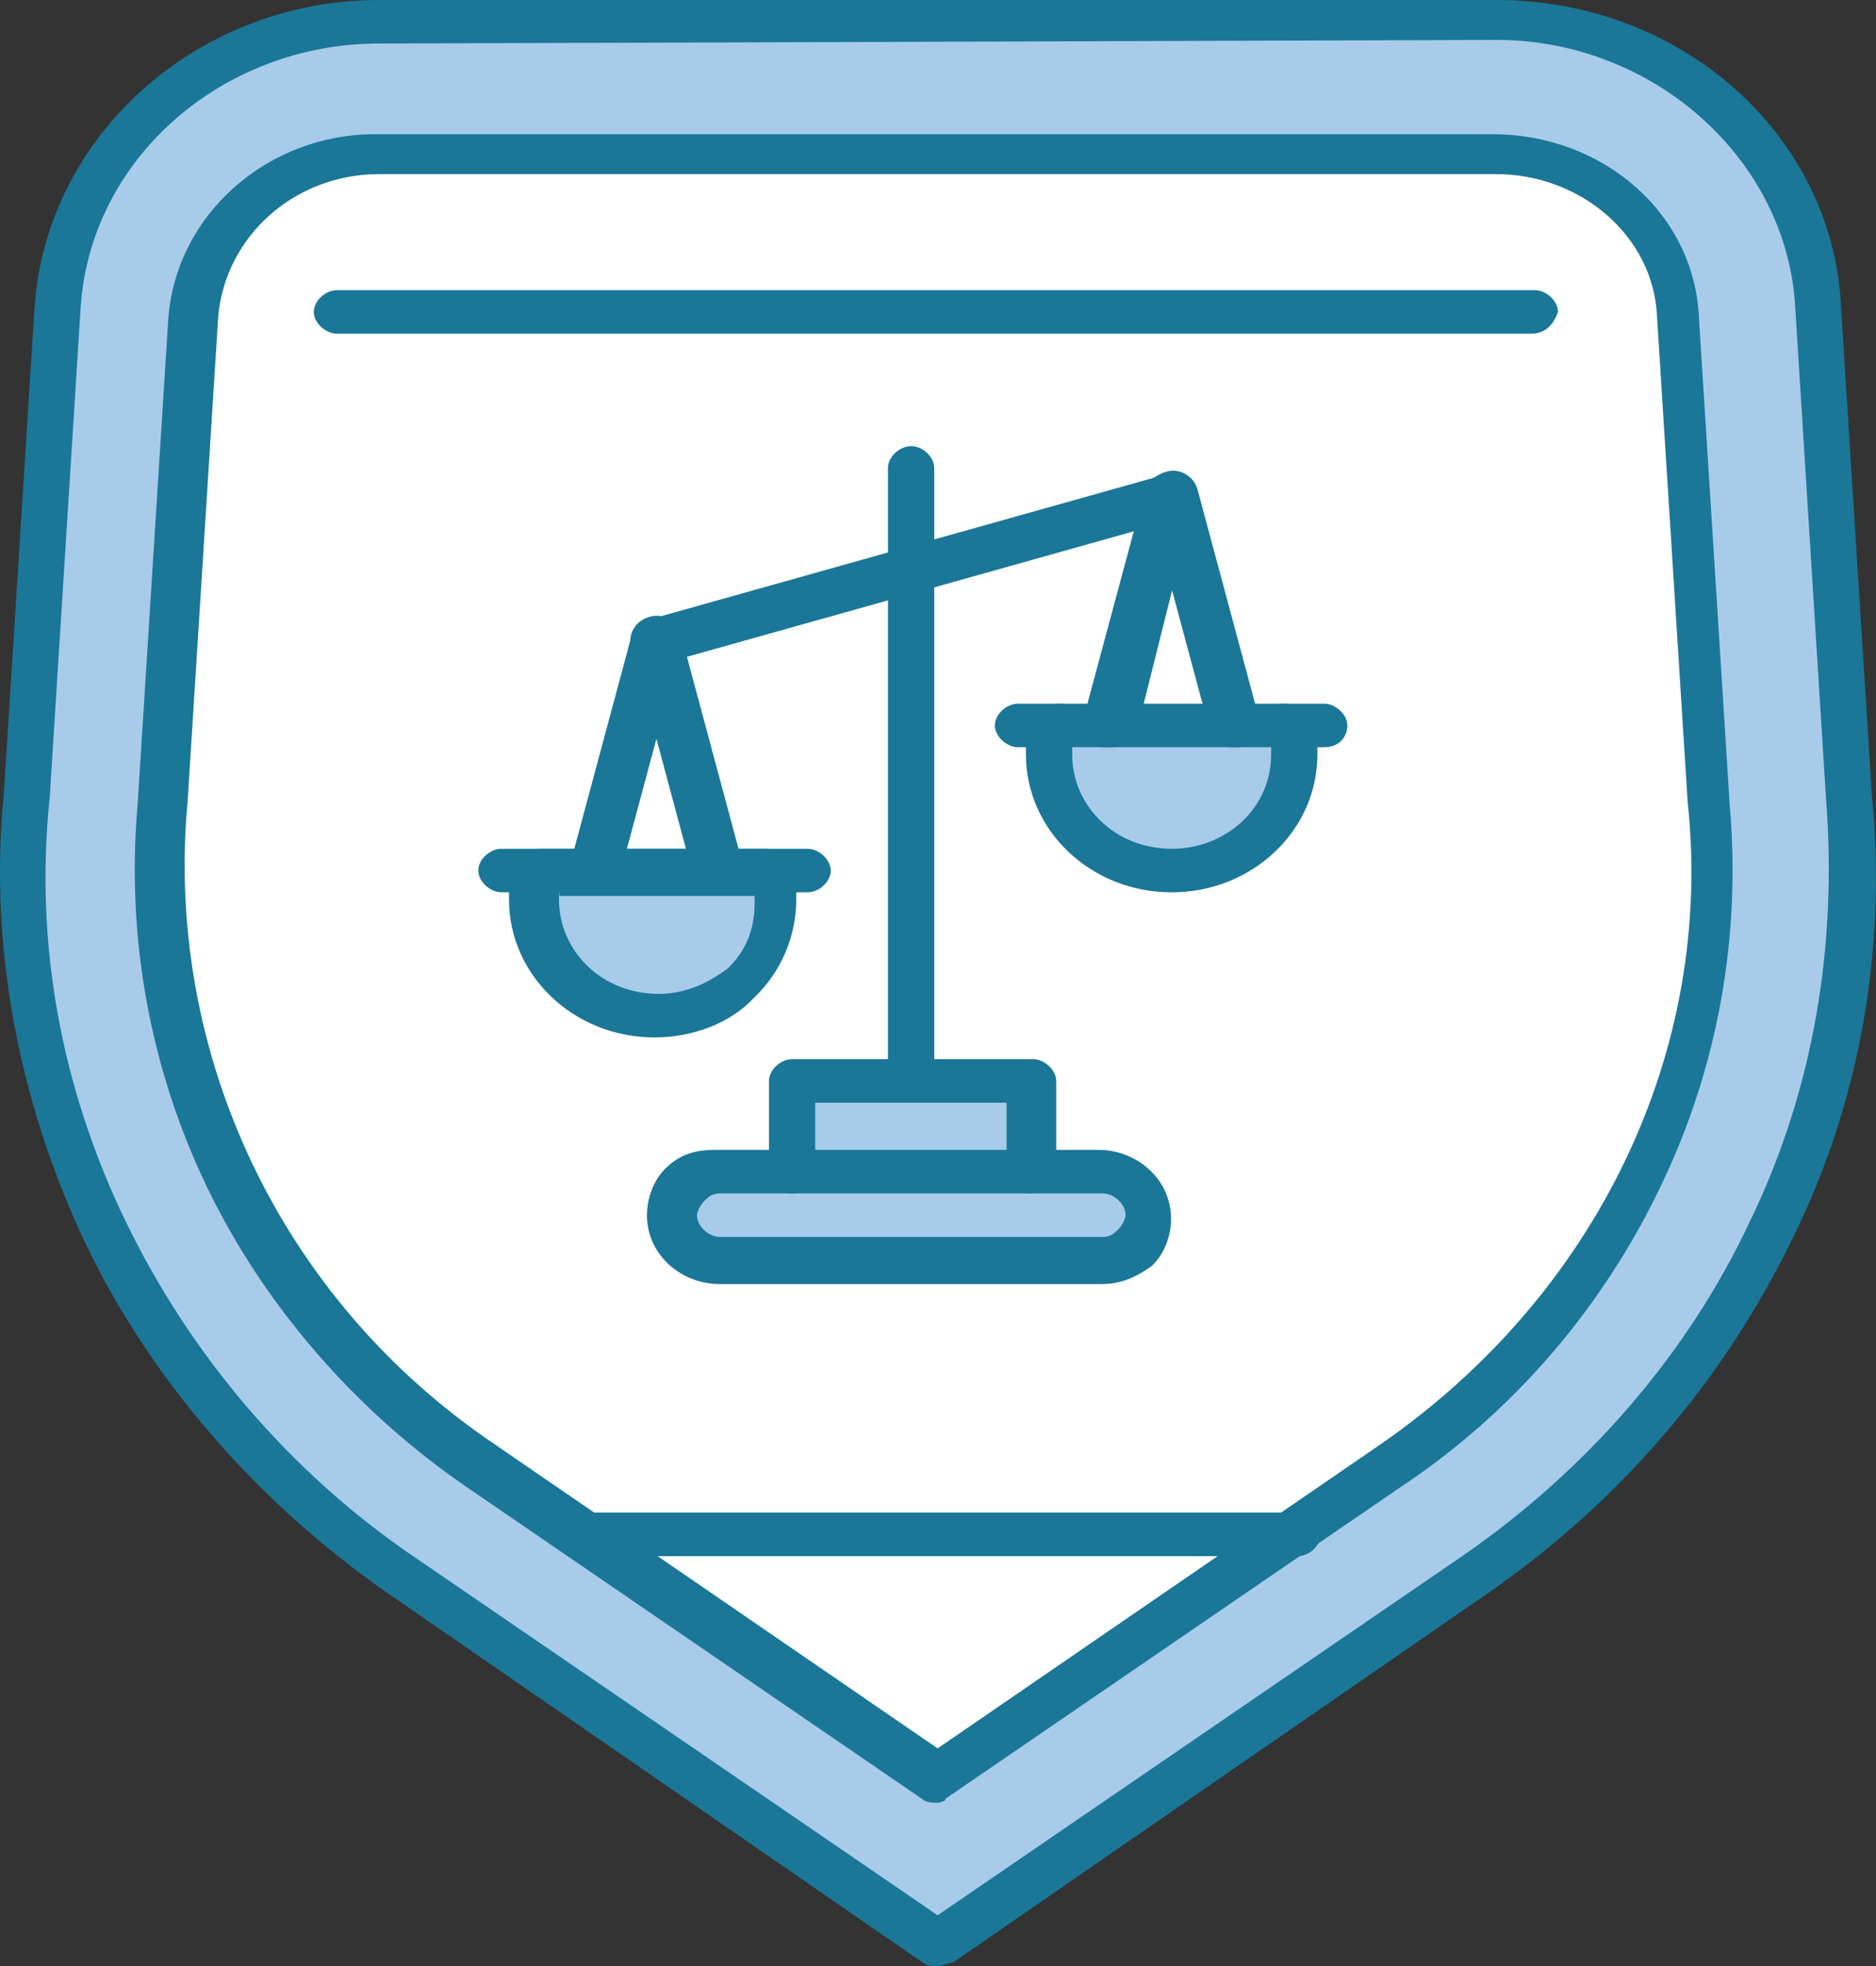
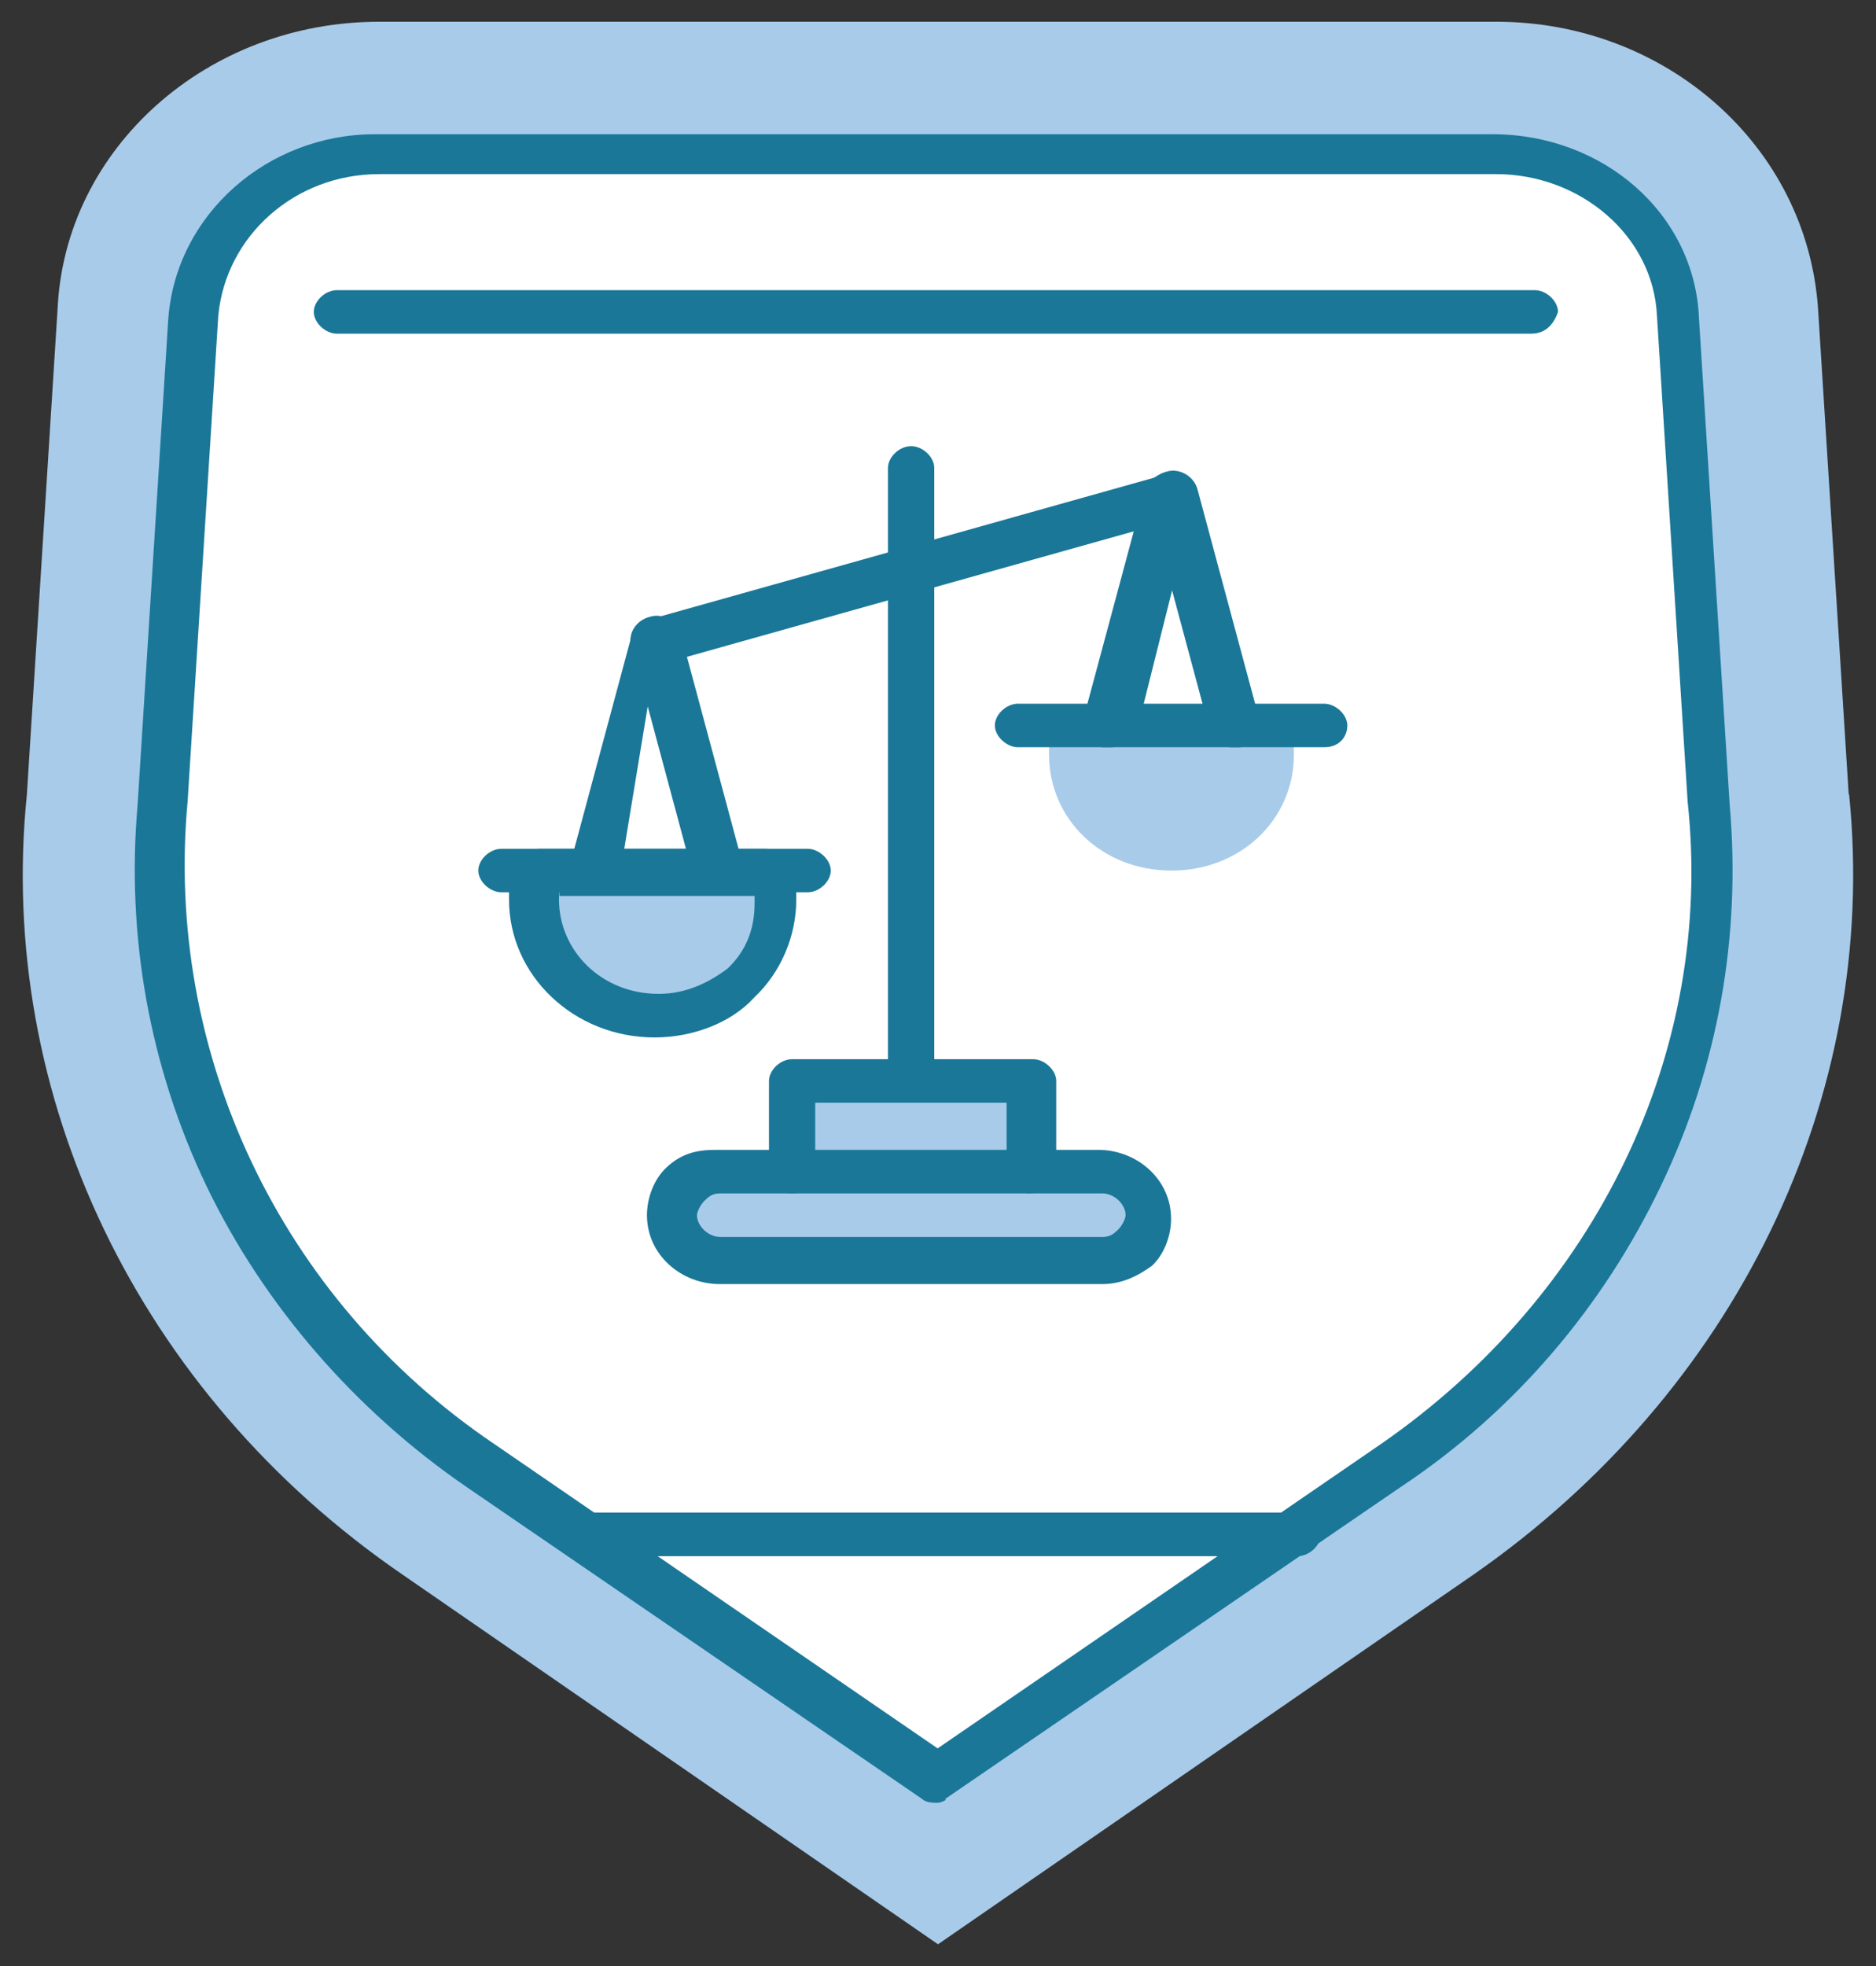
<svg xmlns="http://www.w3.org/2000/svg" width="42" height="44" viewBox="0 0 42 44" fill="none">
  <rect x="0" y="0" width="42" height="44" fill="#333333" stroke="none" />
  <g clip-path="url(#clip0_5483_3638)">
    <path d="M41.389 17.779L40.702 6.901C40.447 3.247 37.274 0.487 33.507 0.487H8.485C4.624 0.487 1.459 3.329 1.29 6.901L0.602 17.779C-0.085 24.517 3.088 31.174 9.002 35.233L21 43.513L32.998 35.233C38.827 31.174 42.085 24.598 41.398 17.779H41.389Z" fill="#A8CBEA" />
    <path d="M38.309 17.941C38.911 23.704 36.171 29.387 31.199 32.797L28.967 34.339H13.024L10.793 32.797C5.821 29.387 3.165 23.704 3.682 17.941L4.37 7.062C4.455 5.033 6.338 3.409 8.485 3.409H33.507C35.645 3.409 37.537 5.033 37.622 7.062L38.309 17.941Z" fill="white" />
    <path d="M24.683 26.222C25.285 26.222 25.794 26.709 25.794 27.277C25.794 27.521 25.709 27.845 25.455 28.008C25.285 28.17 25.031 28.332 24.683 28.332H16.113C15.511 28.332 15.002 27.845 15.002 27.277C15.002 27.034 15.086 26.709 15.341 26.546C15.511 26.384 15.765 26.222 16.113 26.222H24.683Z" fill="#A8CBEA" />
    <path d="M23.054 24.191V26.221H17.657V24.191H20.398H23.054Z" fill="#A8CBEA" />
    <path d="M28.968 16.48V16.886C28.968 18.347 27.771 19.484 26.227 19.484C24.683 19.484 23.486 18.347 23.486 16.886V16.48C23.486 16.317 23.571 16.236 23.741 16.236H28.713C28.883 16.236 28.968 16.317 28.968 16.48Z" fill="#A8CBEA" />
    <path d="M17.394 20.133C17.394 21.594 16.198 22.731 14.654 22.731C13.109 22.731 11.913 21.594 11.913 20.133V19.727C11.913 19.565 11.998 19.483 12.168 19.483H17.14C17.309 19.483 17.394 19.646 17.394 19.727V20.133Z" fill="#A8CBEA" />
    <path d="M29.052 34.34L20.992 39.86L13.024 34.34H29.052Z" fill="white" />
-     <path d="M20.992 44C20.907 44 20.737 44 20.652 43.919L8.655 35.638C5.744 33.609 3.343 30.849 1.884 27.764C0.433 24.679 -0.255 21.188 0.085 17.779L0.772 6.9C1.027 3.004 4.455 0 8.485 0H33.507C37.622 0 41.05 3.004 41.219 6.9L41.907 17.779C42.246 21.188 41.652 24.679 40.108 27.764C38.564 30.93 36.256 33.609 33.337 35.638L21.339 43.919C21.255 43.919 21.085 44 21 44H20.992ZM8.485 0.974C4.972 0.974 1.969 3.572 1.799 6.982L1.112 17.86C0.772 21.107 1.366 24.354 2.825 27.358C4.285 30.362 6.508 32.959 9.249 34.827L20.992 42.864L32.735 34.827C35.56 32.878 37.792 30.28 39.166 27.358C40.626 24.354 41.135 21.107 40.88 17.86L40.193 6.9C40.023 3.572 37.019 0.893 33.507 0.893L8.485 0.974Z" fill="#1A7798" />
    <path d="M34.279 7.468H7.543C7.288 7.468 7.025 7.225 7.025 6.981C7.025 6.738 7.28 6.494 7.543 6.494H34.364C34.618 6.494 34.881 6.738 34.881 6.981C34.796 7.225 34.627 7.468 34.279 7.468Z" fill="#1A7798" />
    <path d="M29.052 34.827H13.024C12.77 34.827 12.507 34.583 12.507 34.34C12.507 34.096 12.761 33.852 13.024 33.852H29.052C29.307 33.852 29.57 34.096 29.57 34.34C29.57 34.583 29.315 34.827 29.052 34.827Z" fill="#1A7798" />
    <path d="M20.992 40.347C20.907 40.347 20.737 40.347 20.652 40.266L10.453 33.284C7.967 31.58 5.914 29.225 4.624 26.546C3.343 23.867 2.826 20.945 3.08 18.022L3.767 7.144C3.937 4.79 5.999 3.004 8.392 3.004H33.413C35.9 3.004 37.953 4.79 38.038 7.144L38.725 18.022C38.98 20.945 38.47 23.867 37.181 26.546C35.9 29.225 33.922 31.58 31.352 33.284L21.153 40.266C21.238 40.266 21.068 40.347 20.983 40.347H20.992ZM8.485 3.897C6.601 3.897 5.057 5.277 4.887 7.063L4.2 17.941C3.682 23.543 6.253 29.063 11.056 32.31L20.992 39.129L30.927 32.31C35.73 28.982 38.386 23.543 37.783 17.941L37.096 7.063C37.011 5.277 35.382 3.897 33.498 3.897H8.485Z" fill="#1A7798" />
-     <path d="M26.227 19.97C24.428 19.97 22.969 18.59 22.969 16.886V16.48C22.969 16.074 23.308 15.749 23.741 15.749C23.995 15.749 24.258 15.993 24.258 16.236C24.258 16.398 24.174 16.561 24.004 16.642V16.886C24.004 18.022 24.946 18.996 26.235 18.996C27.432 18.996 28.458 18.103 28.458 16.886V16.642C28.289 16.561 28.204 16.398 28.204 16.236C28.204 15.993 28.458 15.749 28.721 15.749C29.146 15.749 29.494 16.074 29.494 16.48V16.886C29.494 18.59 28.034 19.97 26.235 19.97H26.227Z" fill="#1A7798" />
    <path d="M14.654 23.218C12.855 23.218 11.396 21.837 11.396 20.133V19.727C11.396 19.321 11.735 18.996 12.083 18.996H17.14C17.564 18.996 17.827 19.402 17.827 19.727V20.133C17.827 20.944 17.488 21.756 16.885 22.325C16.368 22.893 15.511 23.218 14.654 23.218ZM12.515 19.97V20.133C12.515 21.269 13.457 22.243 14.747 22.243C15.349 22.243 15.858 22 16.291 21.675C16.715 21.269 16.894 20.782 16.894 20.214V20.051H12.524V19.97H12.515Z" fill="#1A7798" />
    <path d="M20.398 24.679C20.143 24.679 19.88 24.436 19.88 24.192V10.472C19.88 10.229 20.135 9.985 20.398 9.985C20.661 9.985 20.916 10.229 20.916 10.472V24.192C20.916 24.436 20.661 24.679 20.398 24.679Z" fill="#1A7798" />
    <path d="M27.593 16.724C27.338 16.724 27.169 16.561 27.075 16.318L25.701 11.203C25.616 10.96 25.786 10.635 26.125 10.554C26.38 10.473 26.727 10.635 26.812 10.96L28.187 16.074C28.272 16.318 28.102 16.642 27.763 16.724H27.593Z" fill="#1A7798" />
    <path d="M16.028 19.971C15.774 19.971 15.51 19.808 15.51 19.565L14.136 14.45C14.051 14.207 14.221 13.882 14.56 13.801C14.815 13.72 15.162 13.882 15.247 14.207L16.622 19.321V19.484C16.537 19.727 16.367 19.971 16.02 19.971H16.028Z" fill="#1A7798" />
    <path d="M29.646 16.723H22.791C22.536 16.723 22.273 16.48 22.273 16.236C22.273 15.993 22.527 15.749 22.791 15.749H29.646C29.901 15.749 30.164 15.993 30.164 16.236C30.164 16.48 29.994 16.723 29.646 16.723Z" fill="#1A7798" />
    <path d="M18.081 19.97H11.226C10.971 19.97 10.708 19.727 10.708 19.483C10.708 19.24 10.963 18.996 11.226 18.996H18.081C18.336 18.996 18.599 19.24 18.599 19.483C18.599 19.727 18.344 19.97 18.081 19.97Z" fill="#1A7798" />
    <path d="M14.653 14.856C14.399 14.856 14.229 14.693 14.136 14.531C14.051 14.287 14.221 13.963 14.475 13.882L26.04 10.634C26.295 10.553 26.642 10.716 26.727 10.959C26.812 11.203 26.642 11.527 26.388 11.609L14.823 14.856H14.653Z" fill="#1A7798" />
-     <path d="M13.288 19.971C13.033 19.971 12.77 19.727 12.77 19.483V19.321L14.145 14.207C14.229 13.963 14.484 13.801 14.832 13.801C15.086 13.882 15.256 14.126 15.256 14.45L13.882 19.565C13.797 19.808 13.542 19.971 13.279 19.971H13.288Z" fill="#1A7798" />
+     <path d="M13.288 19.971C13.033 19.971 12.77 19.727 12.77 19.483V19.321L14.145 14.207C14.229 13.963 14.484 13.801 14.832 13.801L13.882 19.565C13.797 19.808 13.542 19.971 13.279 19.971H13.288Z" fill="#1A7798" />
    <path d="M24.852 16.724H24.683C24.428 16.642 24.258 16.399 24.258 16.074L25.633 10.96C25.718 10.716 25.972 10.554 26.32 10.554C26.575 10.635 26.744 10.878 26.744 11.203L25.463 16.317C25.378 16.561 25.124 16.724 24.861 16.724H24.852Z" fill="#1A7798" />
    <path d="M23.053 26.709C22.799 26.709 22.536 26.465 22.536 26.222V24.679H18.251V26.222C18.251 26.465 17.996 26.709 17.733 26.709C17.47 26.709 17.216 26.465 17.216 26.222V24.192C17.216 23.949 17.47 23.705 17.733 23.705H23.13C23.384 23.705 23.647 23.949 23.647 24.192V26.222C23.562 26.465 23.308 26.709 23.045 26.709H23.053Z" fill="#1A7798" />
    <path d="M24.683 28.738H16.113C15.256 28.738 14.484 28.089 14.484 27.196C14.484 26.79 14.654 26.384 14.908 26.14C15.248 25.816 15.595 25.734 16.02 25.734H24.589C25.446 25.734 26.218 26.384 26.218 27.277C26.218 27.683 26.049 28.089 25.786 28.332C25.446 28.576 25.098 28.738 24.674 28.738H24.683ZM16.113 26.709C15.943 26.709 15.858 26.79 15.774 26.871C15.689 26.952 15.604 27.114 15.604 27.196C15.604 27.439 15.858 27.683 16.122 27.683H24.691C24.861 27.683 24.946 27.602 25.031 27.52C25.115 27.439 25.2 27.277 25.2 27.196C25.2 26.952 24.946 26.709 24.683 26.709H16.113Z" fill="#1A7798" />
  </g>
  <defs>
    <clipPath id="clip0_5483_3638">
      <rect width="42" height="44" fill="white" />
    </clipPath>
  </defs>
</svg>